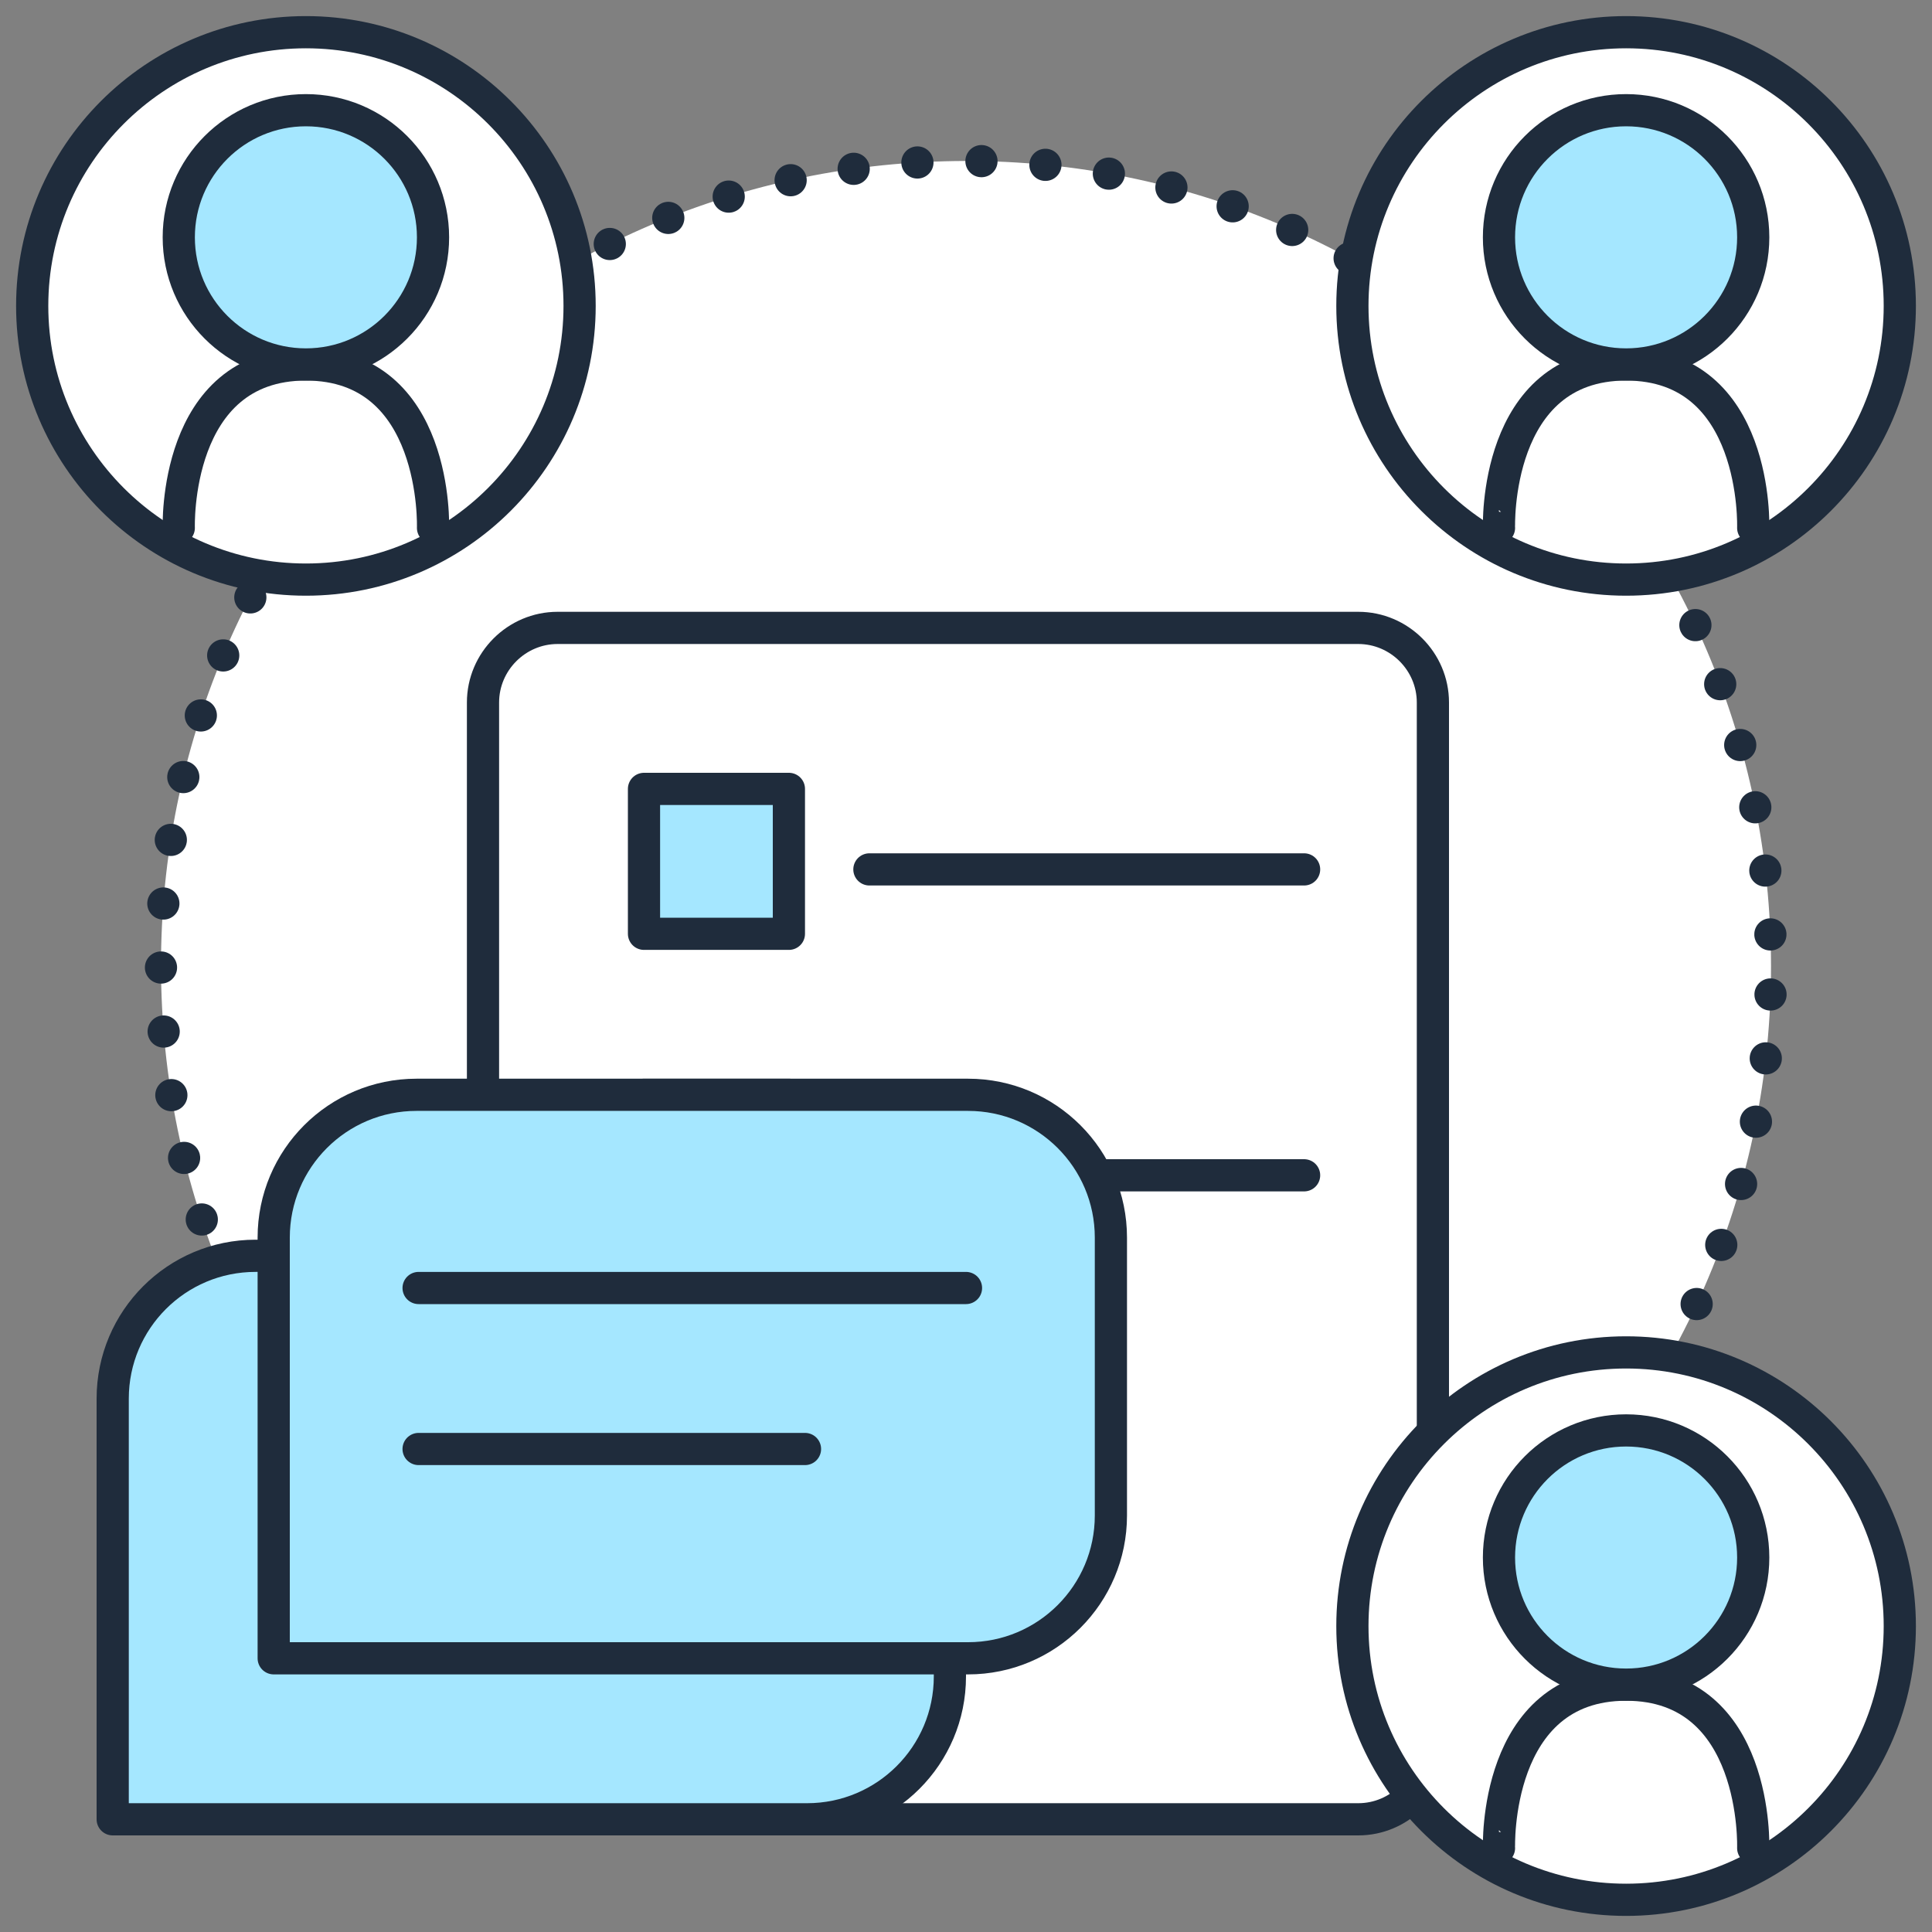
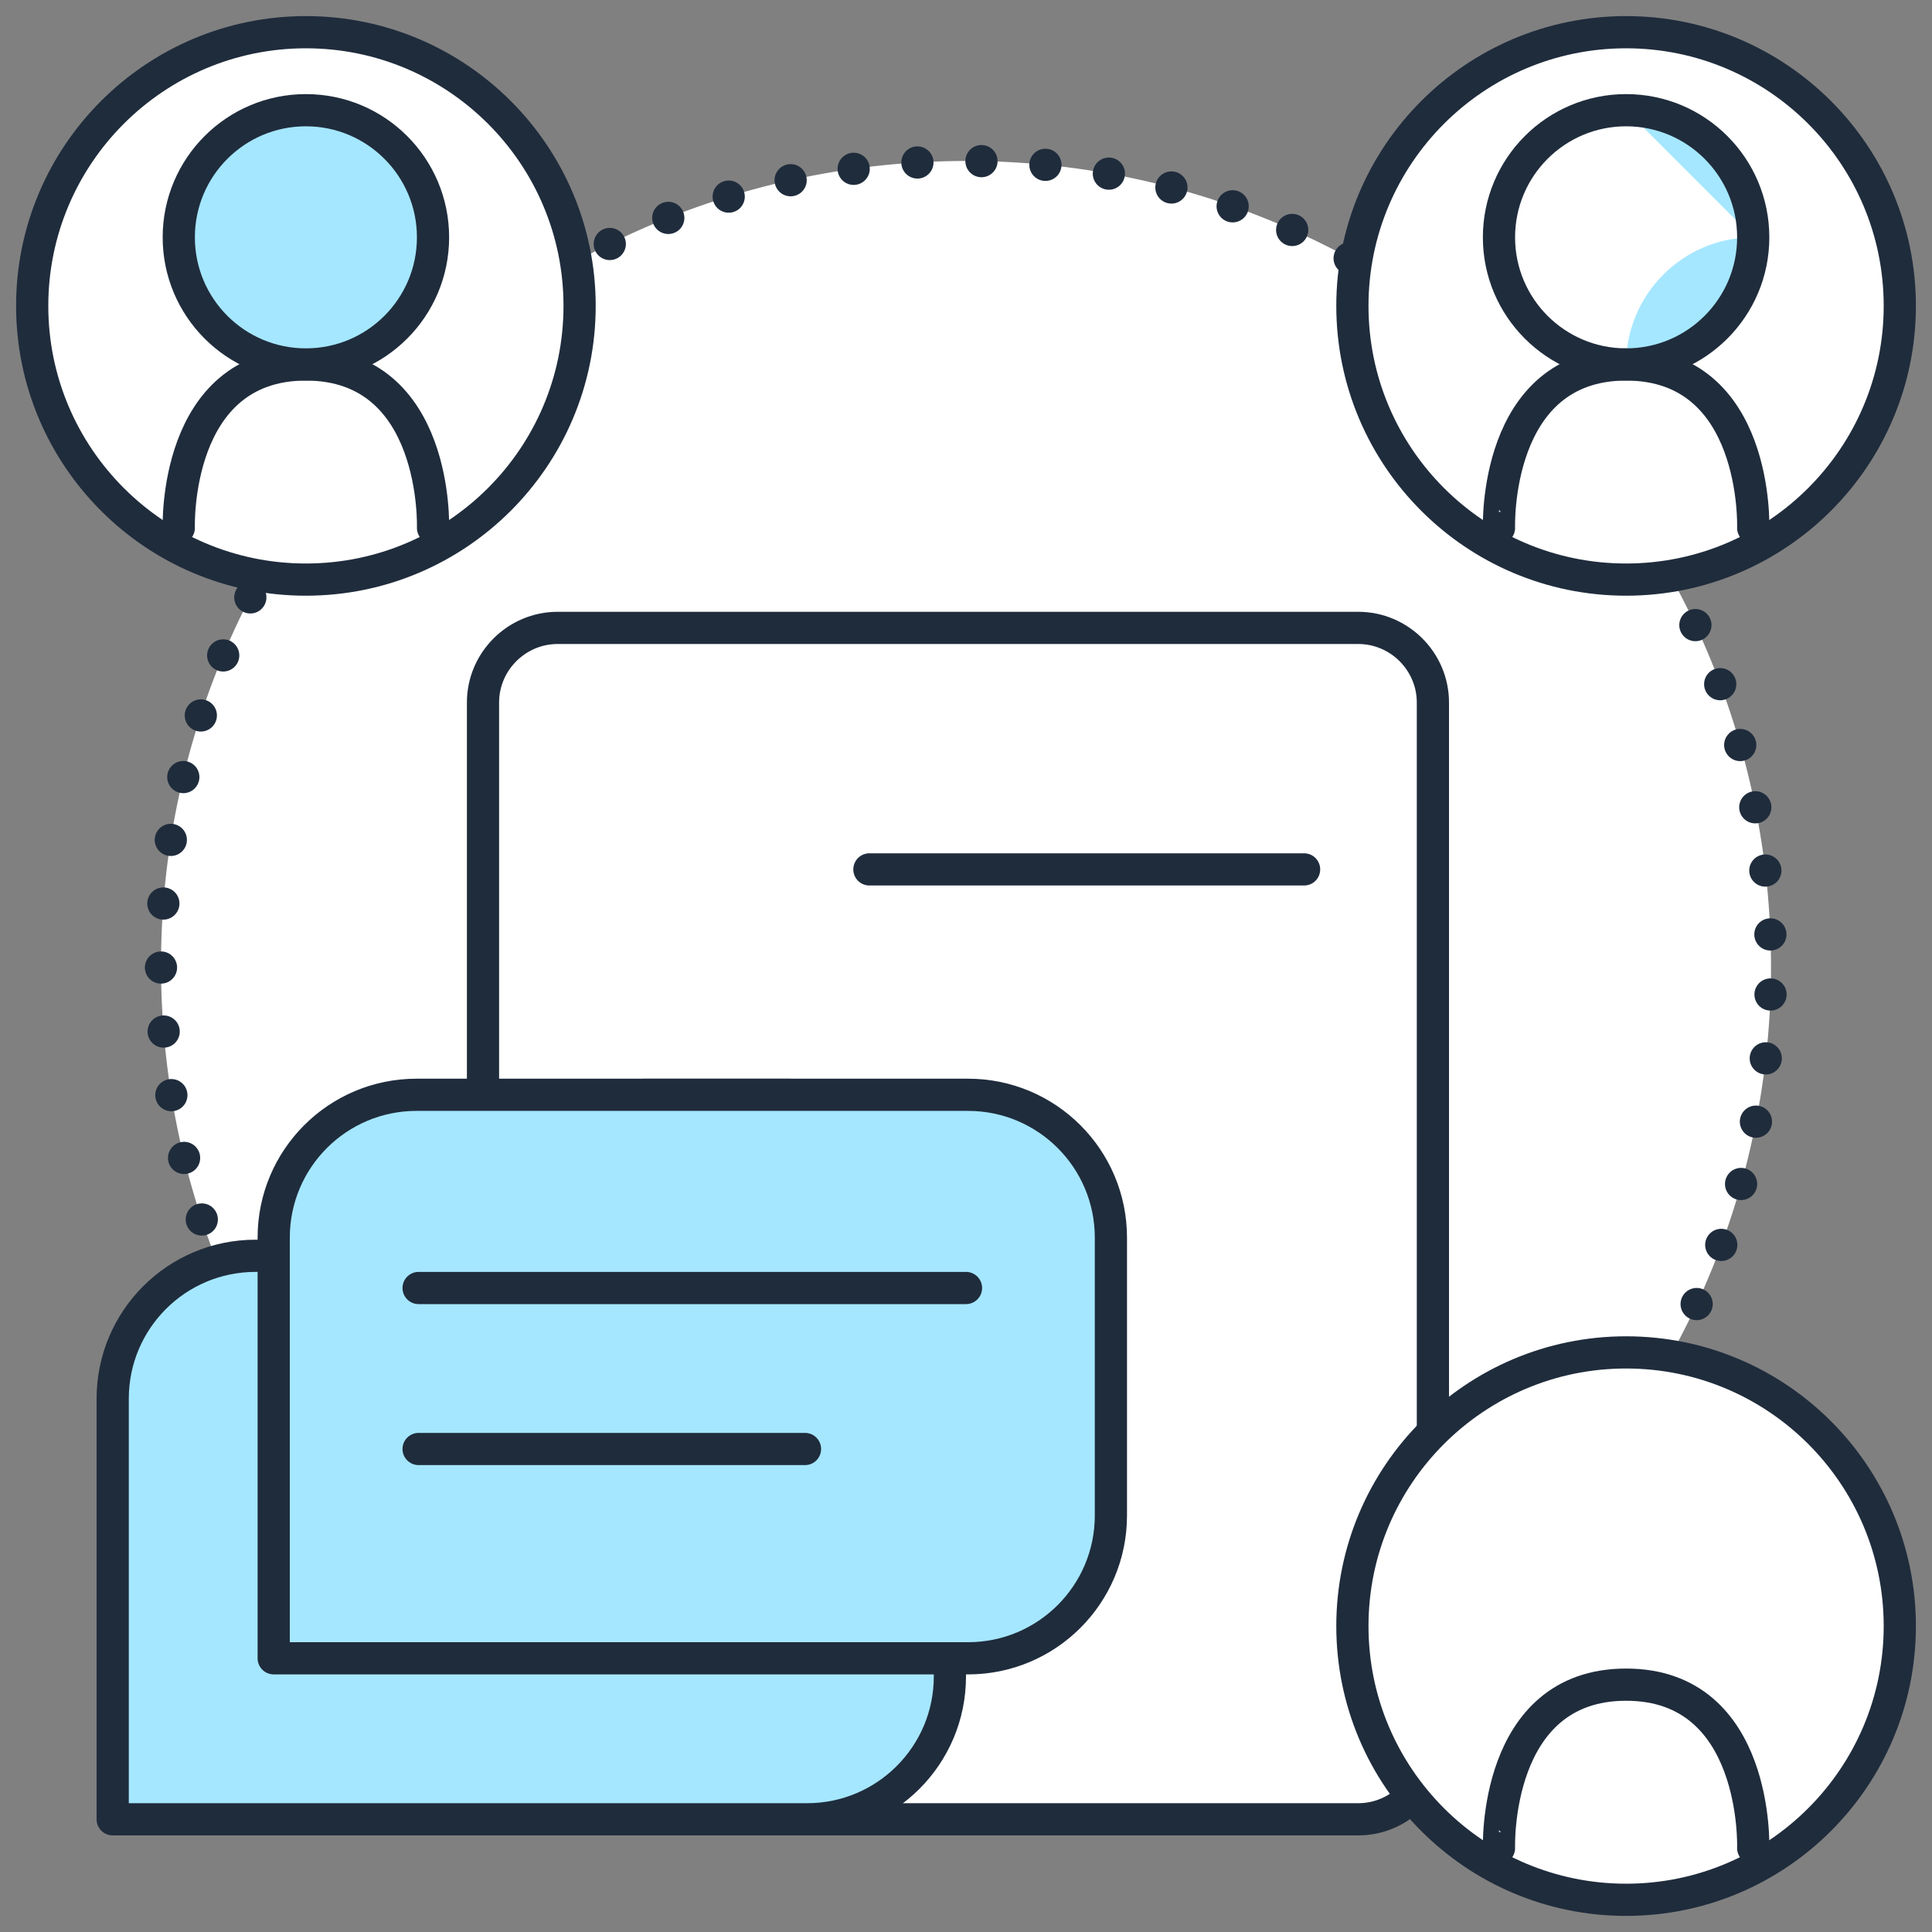
<svg xmlns="http://www.w3.org/2000/svg" xmlns:ns1="http://www.serif.com/" width="100%" height="100%" viewBox="0 0 120 120" version="1.1" xml:space="preserve" style="fill-rule:evenodd;clip-rule:evenodd;stroke-linecap:round;stroke-linejoin:round;">
  <rect x="0" y="0" width="120" height="120" fill="#808080" stroke="none" />
  <g id="Layer-1" ns1:id="Layer 1">
    <path d="M109.962,58.038c1.083,27.593 -20.407,50.84 -48,51.924c-27.593,1.083 -50.84,-20.407 -51.923,-48c-1.084,-27.593 20.406,-50.84 47.999,-51.924c27.593,-1.083 50.84,20.407 51.924,48" style="fill:#fff;fill-rule:nonzero;" />
    <path d="M109.962,58.038c-1.083,-27.575 -24.349,-49.083 -51.924,-48c-27.575,1.083 -49.083,24.349 -48,51.924c1.083,27.575 24.349,49.083 51.924,48c27.575,-1.083 49.083,-24.349 48,-51.924Z" style="fill:none;stroke:#1f2c3c;stroke-width:2px;stroke-dasharray:0,3.98;" />
    <path d="M36,19c0,9.389 -7.611,17 -17,17c-9.389,0 -17,-7.611 -17,-17c0,-9.389 7.611,-17 17,-17c9.389,0 17,7.611 17,17" style="fill:#fff;fill-rule:nonzero;" />
    <path d="M36,19c0,-9.383 -7.617,-17 -17,-17c-9.383,0 -17,7.617 -17,17c0,9.383 7.617,17 17,17c9.383,0 17,-7.617 17,-17Z" style="fill:none;stroke:#1f2c3c;stroke-width:2px;stroke-miterlimit:1.5;" />
    <path d="M11.104,32.789c0,0 -0.35,-10.151 7.896,-10.151c8.247,0 7.896,10.151 7.896,10.151" style="fill:none;fill-rule:nonzero;stroke:#1f2c3c;stroke-width:2px;stroke-miterlimit:1.5;" />
    <path d="M19,6.845c4.361,0 7.896,3.535 7.896,7.896c0,4.361 -3.535,7.896 -7.896,7.896c-4.361,0 -7.896,-3.535 -7.896,-7.896c0,-4.361 3.535,-7.896 7.896,-7.896" style="fill:#a5e7ff;fill-rule:nonzero;" />
    <circle cx="19" cy="14.741" r="7.896" style="fill:none;stroke:#1f2c3c;stroke-width:2px;stroke-miterlimit:1.5;" />
    <path d="M118,19c0,9.389 -7.611,17 -17,17c-9.389,0 -17,-7.611 -17,-17c0,-9.389 7.611,-17 17,-17c9.389,0 17,7.611 17,17" style="fill:#fff;fill-rule:nonzero;" />
    <path d="M118,19c0,-9.383 -7.617,-17 -17,-17c-9.383,0 -17,7.617 -17,17c0,9.383 7.617,17 17,17c9.383,0 17,-7.617 17,-17Z" style="fill:none;stroke:#1f2c3c;stroke-width:2px;stroke-miterlimit:1.5;" />
    <path d="M93.105,32.789c-0.001,0 -0.352,-10.151 7.895,-10.151c8.248,0 7.895,10.151 7.895,10.151" style="fill:none;fill-rule:nonzero;stroke:#1f2c3c;stroke-width:2px;stroke-miterlimit:1.5;" />
-     <path d="M101,6.845c4.36,0 7.896,3.535 7.896,7.896c0,4.361 -3.536,7.896 -7.896,7.896c-4.36,0 -7.896,-3.535 -7.896,-7.896c0,-4.361 3.536,-7.896 7.896,-7.896" style="fill:#a5e7ff;fill-rule:nonzero;" />
+     <path d="M101,6.845c4.36,0 7.896,3.535 7.896,7.896c0,4.361 -3.536,7.896 -7.896,7.896c0,-4.361 3.536,-7.896 7.896,-7.896" style="fill:#a5e7ff;fill-rule:nonzero;" />
    <circle cx="101" cy="14.741" r="7.896" style="fill:none;stroke:#1f2c3c;stroke-width:2px;stroke-miterlimit:1.5;" />
    <path d="M84.364,113l-49.729,0c-2.549,0 -4.635,-2.086 -4.635,-4.636l0,-64.729c0,-2.549 2.086,-4.635 4.635,-4.635l49.729,0c2.55,0 4.636,2.086 4.636,4.635l0,64.729c0,2.55 -2.086,4.636 -4.636,4.636Z" style="fill:#fff;fill-rule:nonzero;stroke:#1f2c3c;stroke-width:2px;stroke-linecap:butt;stroke-linejoin:miter;stroke-miterlimit:10;" />
    <rect x="40" y="68" width="9" height="9" style="fill:#a5e7ff;stroke:#1f2c3c;stroke-width:2px;stroke-miterlimit:1.5;" />
-     <path d="M54,73l27,0" style="fill:none;fill-rule:nonzero;stroke:#1f2c3c;stroke-width:2px;stroke-miterlimit:1.5;" />
-     <rect x="40" y="49" width="9" height="9" style="fill:#a5e7ff;stroke:#1f2c3c;stroke-width:2px;stroke-miterlimit:1.5;" />
    <path d="M54,54l27,0" style="fill:none;fill-rule:nonzero;stroke:#1f2c3c;stroke-width:2px;stroke-miterlimit:1.5;" />
    <path d="M118,101c0,9.389 -7.611,17 -17,17c-9.389,0 -17,-7.611 -17,-17c0,-9.389 7.611,-17 17,-17c9.389,0 17,7.611 17,17" style="fill:#fff;fill-rule:nonzero;" />
    <path d="M118,101c0,-9.383 -7.617,-17 -17,-17c-9.383,0 -17,7.617 -17,17c0,9.383 7.617,17 17,17c9.383,0 17,-7.617 17,-17Z" style="fill:none;stroke:#1f2c3c;stroke-width:2px;stroke-miterlimit:1.5;" />
    <path d="M93.105,114.788c-0.001,0 -0.352,-10.151 7.895,-10.151c8.248,0 7.895,10.151 7.895,10.151" style="fill:none;fill-rule:nonzero;stroke:#1f2c3c;stroke-width:2px;stroke-miterlimit:1.5;" />
-     <path d="M101,88.846c4.36,0 7.896,3.535 7.896,7.896c0,4.361 -3.536,7.895 -7.896,7.895c-4.36,0 -7.896,-3.534 -7.896,-7.895c0,-4.361 3.536,-7.896 7.896,-7.896" style="fill:#a5e7ff;fill-rule:nonzero;" />
-     <ellipse cx="101" cy="96.741" rx="7.896" ry="7.895" style="fill:none;stroke:#1f2c3c;stroke-width:2px;stroke-miterlimit:1.5;" />
    <path d="M7,113l43.128,0c4.9,0 8.872,-3.972 8.872,-8.871l0,-17.259c0,-4.898 -3.972,-8.87 -8.871,-8.87l-34.257,0c-4.9,0 -8.872,3.972 -8.872,8.871l0,26.129Z" style="fill:#a5e7ff;fill-rule:nonzero;stroke:#1f2c3c;stroke-width:2px;stroke-miterlimit:1.5;" />
    <path d="M17,103l43.128,0c4.9,0 8.872,-3.972 8.872,-8.871l0,-17.259c0,-4.898 -3.972,-8.87 -8.871,-8.87l-34.257,0c-4.9,0 -8.872,3.972 -8.872,8.871l0,26.129Z" style="fill:#a5e7ff;fill-rule:nonzero;stroke:#1f2c3c;stroke-width:2px;stroke-miterlimit:1.5;" />
    <path d="M26,80l34,0" style="fill:none;fill-rule:nonzero;stroke:#1f2c3c;stroke-width:2px;stroke-miterlimit:1.5;" />
    <path d="M26,90l24,0" style="fill:none;fill-rule:nonzero;stroke:#1f2c3c;stroke-width:2px;stroke-miterlimit:1.5;" />
  </g>
</svg>